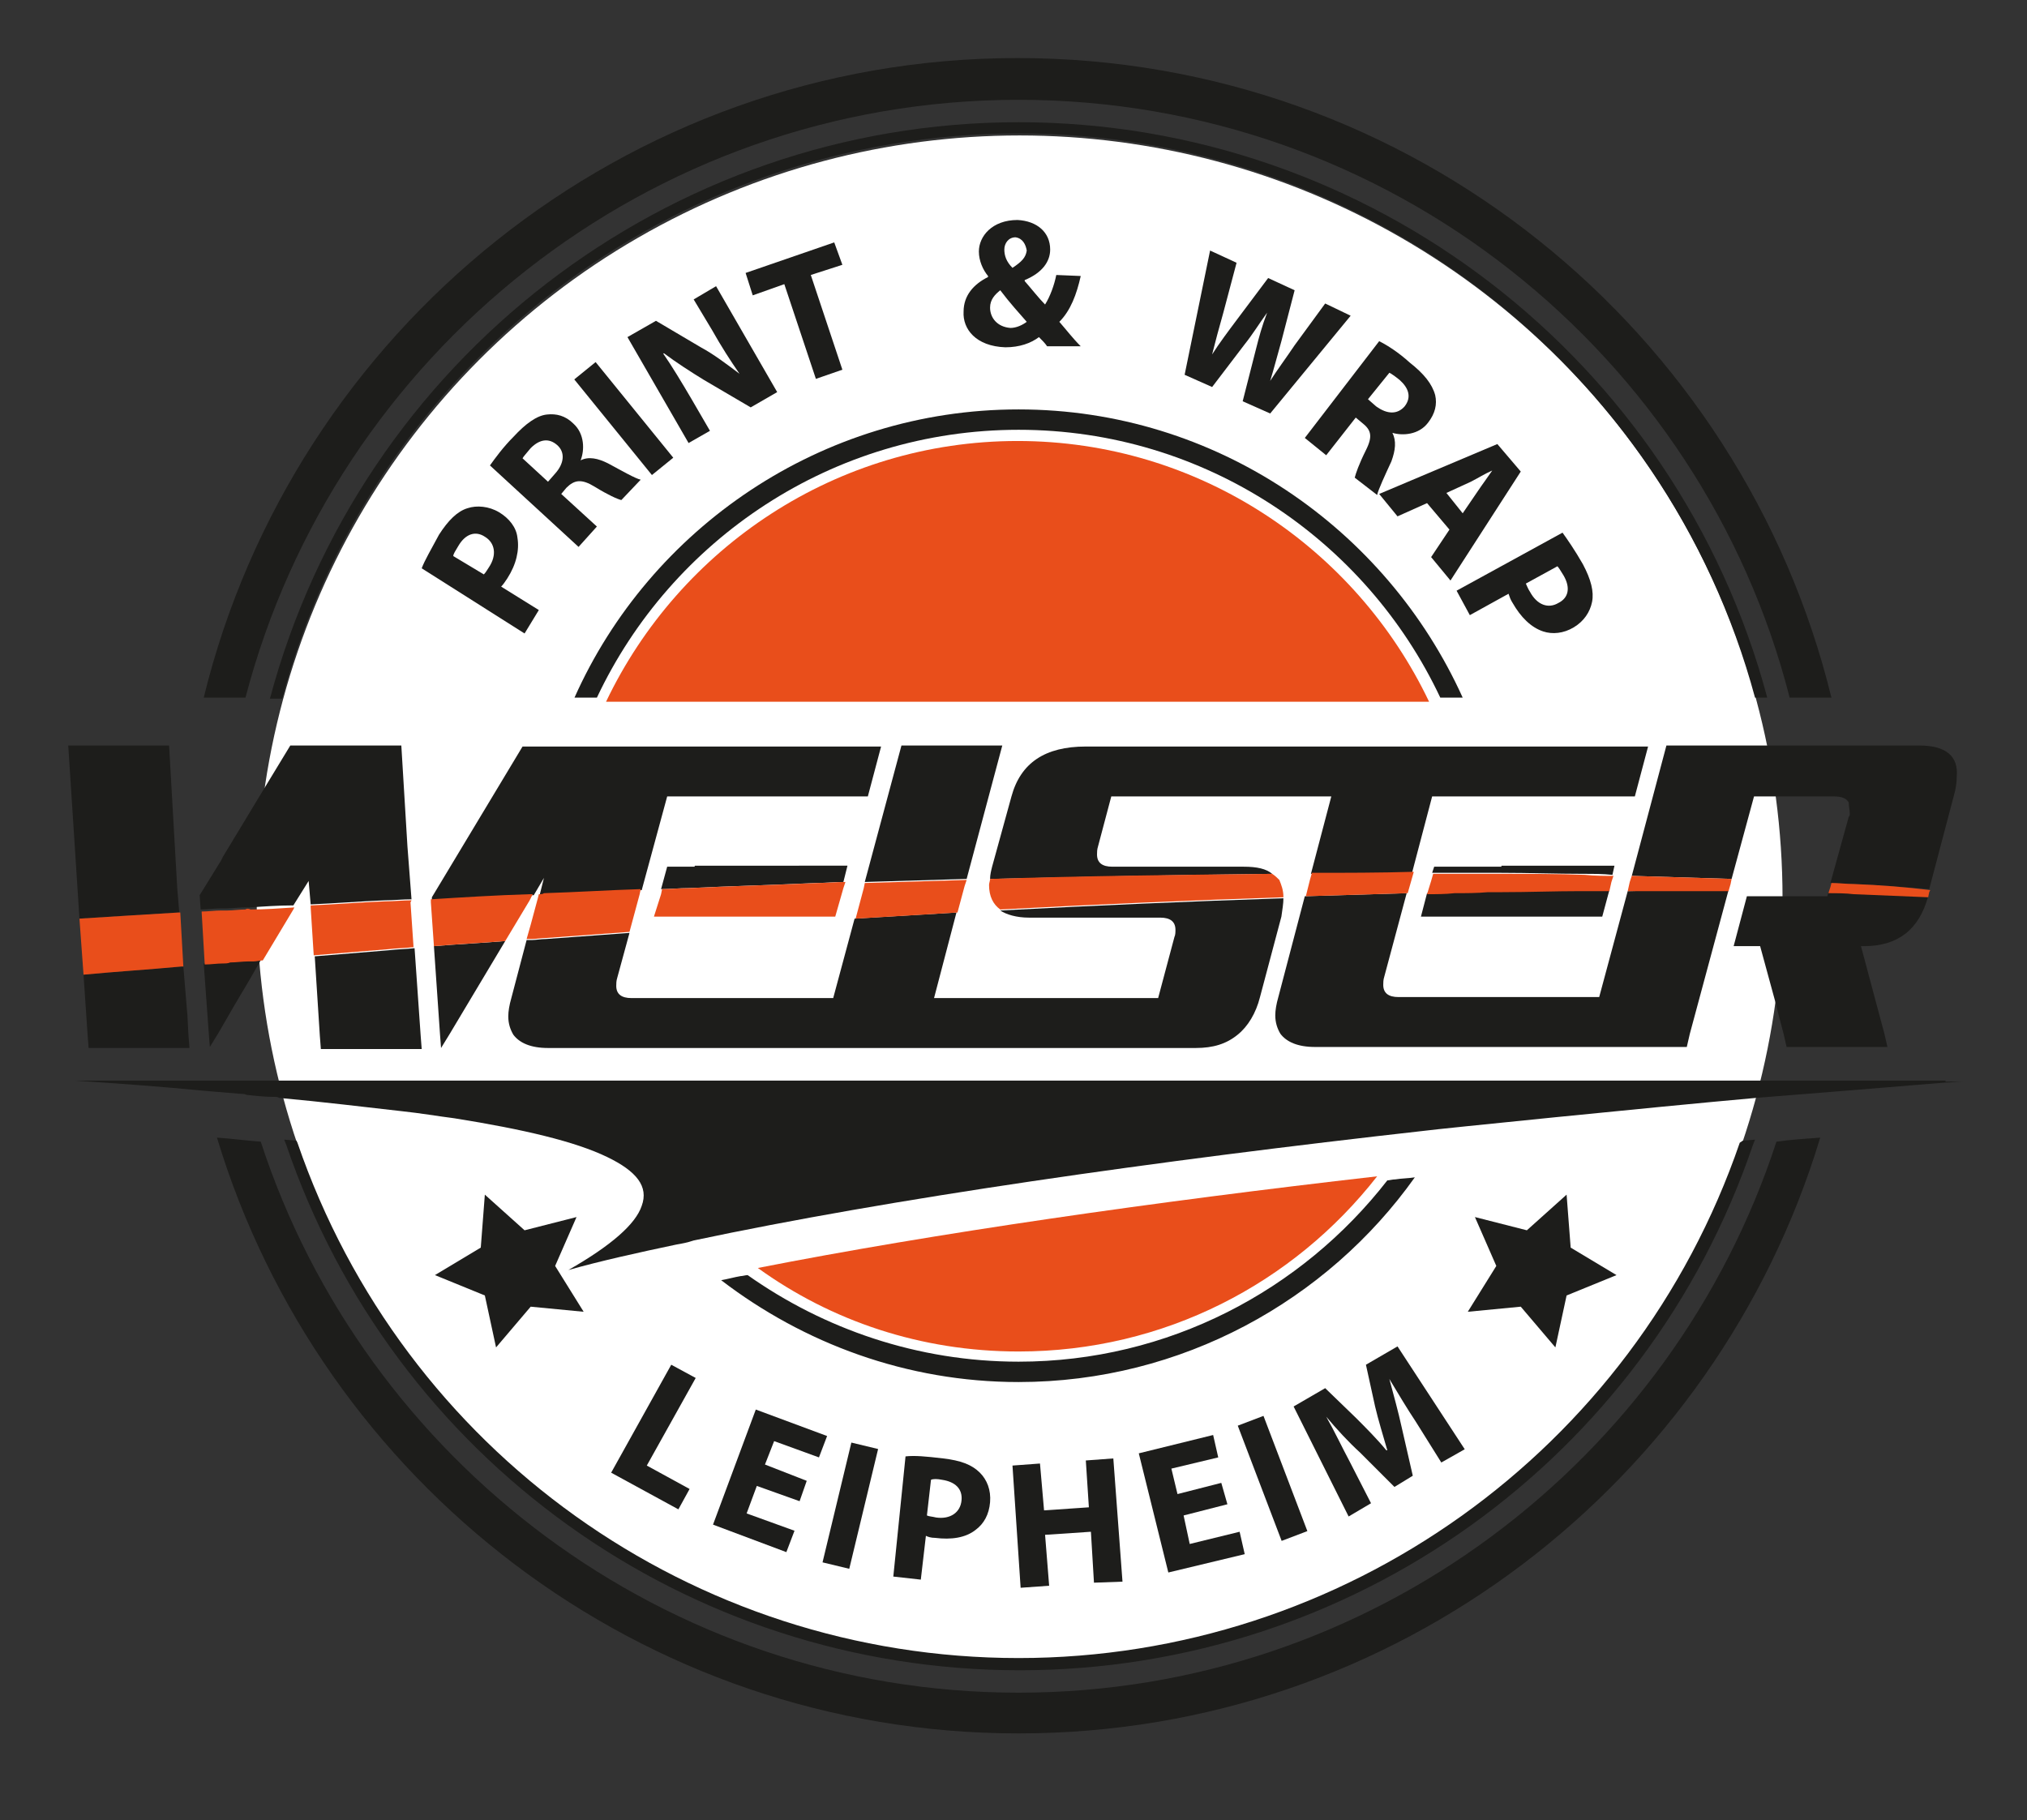
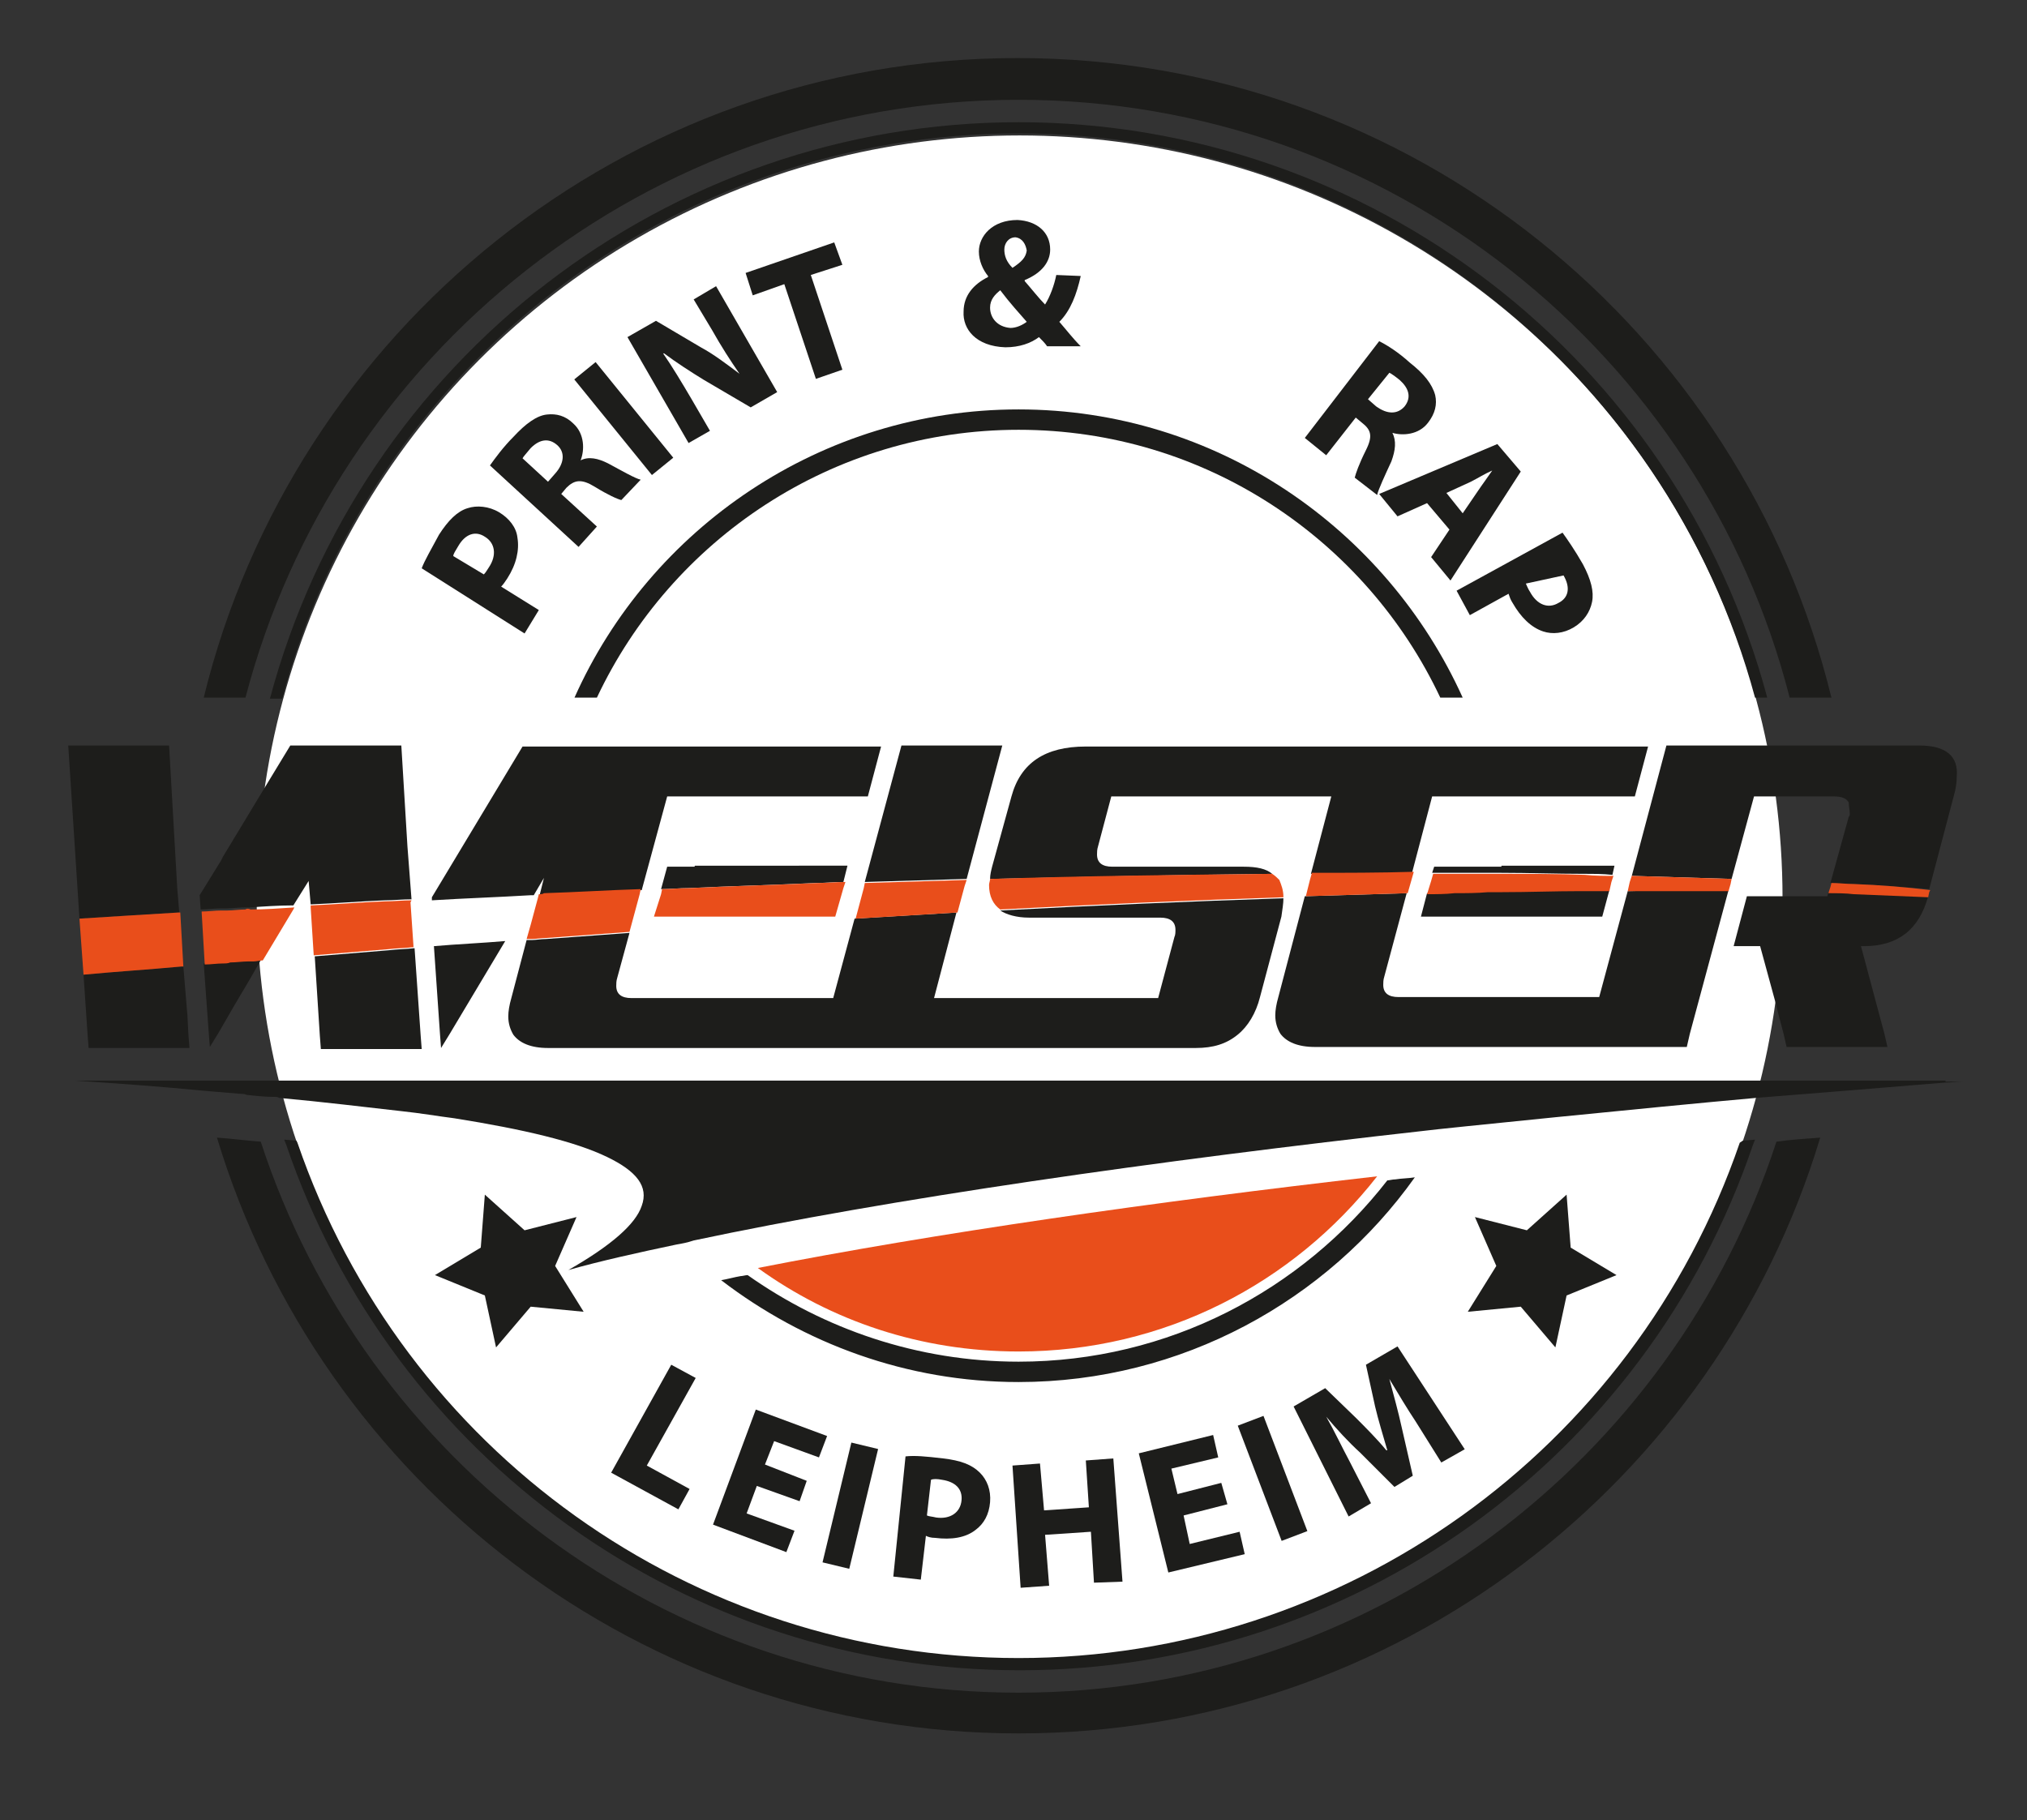
<svg xmlns="http://www.w3.org/2000/svg" version="1.1" id="Ebene_1" x="0px" y="0px" viewBox="0 0 199 178.7" style="enable-background:new 0 0 199 178.7;" xml:space="preserve">
  <rect x="0" y="0" width="199" height="178.7" fill="#333333" stroke="none" />
  <style type="text/css">
	.st0{fill:#FFFFFF;}
	.st1{fill:#E94E1B;}
	.st2{fill:#1D1D1B;}
</style>
  <circle class="st0" cx="100.1" cy="88.2" r="74.9" />
  <g>
    <g>
      <g>
        <path class="st1" d="M100,132.7c14.3,0,27-6.7,35.2-17.2c-21.9,2.5-43.5,5.6-60.8,9C81.6,129.7,90.4,132.7,100,132.7" />
-         <path class="st1" d="M86.9,68.9h5.8h5.9h5.8h2.2h25.2h0h8.5c-7.2-15.1-22.6-25.6-40.4-25.6c-17.8,0-33.2,10.5-40.4,25.6h2.3H86.9     z" />
        <path class="st2" d="M191,106.1H7.3c4.5,0.3,8.7,0.6,12.7,1c1.2,0.1,2.5,0.2,3.6,0.3c0.2,0,0.4,0,0.6,0.1     c0.9,0.1,1.8,0.2,2.7,0.2c0.2,0,0.4,0,0.5,0.1c4.4,0.4,8.4,0.9,12,1.3c1.9,0.2,3.6,0.5,5.2,0.7c6.9,1.1,11.9,2.3,15,3.8     c2.9,1.4,4.1,2.9,3.4,4.8c-0.6,1.8-3,3.9-7.2,6.3c3.2-0.9,6.8-1.7,10.6-2.5c0.6-0.1,1.1-0.2,1.7-0.4c19.3-4.1,45.2-7.8,72-10.8     c0.6-0.1,22.2-2.3,32.3-3.2c0.2,0,14.9-1.2,18.5-1.5c0.6,0,1.3-0.1,1.9-0.1H191z" />
        <path class="st2" d="M146.1,90h1.4h6.9h2.9l0.7-2.6c-0.9,0-1.9,0-2.9,0c-2.5,0-5,0.1-7.6,0.1c-0.5,0-1,0-1.4,0     c-1.1,0-2.2,0-3.3,0.1c-0.9,0-1.8,0-2.7,0.1l-0.6,2.3h2.7H146.1z" />
        <path class="st2" d="M24.3,94.3c-0.6,0-1.2,0.1-1.8,0.1c-0.2,0-0.5,0-0.7,0.1c-0.6,0.1-1.2,0.1-1.8,0.1l0.5,6.9l0.1,1.3l0.8-1.3     l1.1-1.9l0.4-0.7l1.6-2.7l0.4-0.7l0.8-1.4c-0.3,0-0.6,0.1-0.9,0.1C24.6,94.3,24.5,94.3,24.3,94.3" />
        <path class="st2" d="M159.8,87.5L157,97.9h-10.5H145h-7.7c-1,0-1.5-0.4-1.5-1.2c0-0.2,0-0.5,0.1-0.8l2.2-8.2     c-3.3,0.1-6.6,0.2-10,0.3l-2.6,9.9c-0.2,0.7-0.3,1.3-0.3,1.8c0,0.7,0.2,1.3,0.5,1.8c0.6,0.8,1.7,1.3,3.4,1.3h14.6h1.5h10.5h9.9     l0.3-1.3l3.8-14.1C166.5,87.5,163.2,87.4,159.8,87.5" />
        <path class="st2" d="M182,87.7c-0.8,0-1.6,0-2.5-0.1l-0.1,0.4H178h-2.5H175h-3.5l-1.3,4.9h2.6l1.5,5.5l0.3,1.2l0.5,1.9l0.3,1.3     h1.1h4.1h4.7l-0.3-1.3l-2.3-8.6h0.3c3.3,0,5.4-1.6,6.3-4.9l0-0.1C187,87.9,184.5,87.8,182,87.7" />
        <path class="st2" d="M43.2,101.6l0.1,1.3l0.8-1.3l5.5-9.2c-2.3,0.2-4.7,0.3-7,0.5L43.2,101.6z" />
        <path class="st2" d="M126,88.2C126,88.2,126,88.2,126,88.2c-9.1,0.3-18.4,0.7-27.8,1.2c0.6,0.4,1.6,0.7,2.8,0.7h12.9     c1,0,1.5,0.4,1.5,1.2c0,0.2,0,0.5-0.1,0.7l-1.6,6h-22l2.2-8.4c-3.3,0.2-6.7,0.4-10,0.6l-2.1,7.8H62c-1,0-1.5-0.4-1.5-1.2     c0-0.2,0-0.5,0.1-0.8l1.2-4.4c-2.7,0.2-5.5,0.4-8.2,0.6c-0.5,0-1,0.1-1.4,0.1c-0.2,0-0.3,0-0.5,0L50.2,98     c-0.2,0.7-0.3,1.3-0.3,1.8c0,0.7,0.2,1.3,0.5,1.8c0.6,0.8,1.7,1.3,3.4,1.3h0.6h1.5h24.7h9.9h0h26.9c1.7,0,3-0.4,4.1-1.3     c1-0.8,1.8-2.1,2.2-3.7l2.1-7.9C125.9,89.3,126,88.7,126,88.2" />
        <path class="st2" d="M18.4,99.7L18,94.9c-0.1,0-0.2,0-0.2,0c-3.3,0.3-6.5,0.5-9.6,0.8l0.4,5.9l0.1,1.3h9.9l-0.1-1.3L18.4,99.7z" />
        <path class="st2" d="M40.7,93.1c-0.9,0.1-1.7,0.1-2.5,0.2c-2.4,0.2-4.9,0.4-7.3,0.6l0.5,7.8l0.1,1.3h7.3h2.6l-0.1-1.3L40.7,93.1z     " />
        <path class="st2" d="M88.5,73.2l-3.6,13.4c3.3-0.1,6.6-0.2,10-0.3l3.5-13.1H88.5z" />
        <path class="st2" d="M85.2,78.2l1.3-4.9H61.1h-4.3h-0.9h-1.5h-3.1l-8.9,14.8l0,0.3c3.2-0.2,6.4-0.3,9.7-0.5c0.1,0,0.2,0,0.3,0     l1-1.7l-0.4,1.6c0.2,0,0.4,0,0.5,0c3.1-0.1,6.3-0.3,9.5-0.4l2.5-9.2H85.2z" />
        <path class="st2" d="M188.4,73.2h-7.7h-4.1H174h-0.5h-9.9L160.2,86c3.3,0.1,6.6,0.2,9.8,0.3l2.2-8.1h2.2h0.5h2.5h2.7     c0.7,0,1.2,0.2,1.4,0.6c0,0.4,0.1,0.7,0.1,1.1c0,0.1,0,0.2-0.1,0.3l-1.8,6.5c0.7,0,1.5,0.1,2.2,0.1c2.6,0.1,5.1,0.3,7.5,0.5     l2.4-9.1c0.2-0.7,0.3-1.3,0.3-1.9C192.3,74.2,191,73.2,188.4,73.2" />
        <path class="st2" d="M145,78.2h1.5h14l1.3-4.9h-16.6h-1.5h-11.5h0h-25.6c-4,0-6.4,1.6-7.3,4.9l-1.9,6.9c-0.1,0.4-0.2,0.8-0.2,1.2     c9.3-0.2,18.6-0.4,27.7-0.5c-0.6-0.5-1.5-0.7-2.8-0.7h-12.9c-1,0-1.5-0.4-1.5-1.2c0-0.2,0-0.5,0.1-0.8l1.3-4.9h21.6l-2,7.6     c3.3,0,6.6,0,9.9,0l2-7.6H145z" />
        <path class="st2" d="M16.6,73.2H6.7l1.1,17c3.1-0.2,6.4-0.4,9.7-0.6c0,0,0.1,0,0.1,0l-0.2-2.4L16.6,73.2z" />
        <path class="st2" d="M39.4,73.2H28.5l-3.4,5.6l-0.6,1l-2.6,4.3l-0.2,0.4l-2.1,3.4l0.1,1.4c0.6,0,1.3-0.1,1.9-0.1     c0.2,0,0.4,0,0.6,0c0.6,0,1.2-0.1,1.8-0.1c0.2,0,0.3,0,0.5,0c1.4-0.1,2.9-0.2,4.3-0.2l1.5-2.4l0.2,2.3c2.4-0.1,4.8-0.3,7.3-0.4     c0.9,0,1.7-0.1,2.6-0.1L40,83.1L39.4,73.2z" />
        <path class="st2" d="M68.2,85.1h-2.7l-0.6,2.2c0.9,0,1.8-0.1,2.7-0.1c4.2-0.2,8.3-0.3,12.5-0.5c0.9,0,1.8-0.1,2.7-0.1l0.4-1.6     h-2.7H68.2z" />
        <path class="st2" d="M147.4,85.1H146h-2.5h-2.7l-0.2,0.6c0.9,0,1.8,0,2.7,0c0.9,0,1.8,0,2.7,0c0.5,0,1,0,1.4,0     c2.7,0,5.4,0.1,8.1,0.1c0.9,0,1.9,0,2.8,0.1l0.2-0.9h-2.8H147.4z" />
        <path class="st1" d="M17.7,89.6c-0.1,0-0.1,0-0.2,0c-3.3,0.2-6.6,0.4-9.7,0.6l0,0l0.4,5.5c3.2-0.3,6.4-0.5,9.6-0.8     c0.1,0,0.2,0,0.2,0L17.7,89.6L17.7,89.6z" />
-         <path class="st1" d="M52.1,88.2l0.2-0.4c-0.1,0-0.2,0-0.3,0c-3.3,0.1-6.5,0.3-9.7,0.5l0,0.3l0.3,4.3c2.3-0.2,4.6-0.3,7-0.5l2.4-4     L52.1,88.2z" />
        <path class="st1" d="M160,86.6l-0.2,0.9c3.4,0,6.7,0,9.9,0l0.2-0.7l0.1-0.5c-3.2-0.1-6.5-0.2-9.8-0.3L160,86.6z" />
        <path class="st1" d="M124.9,85.8c-9.2,0.1-18.4,0.2-27.7,0.5c0,0.2-0.1,0.4-0.1,0.6c0,0,0,0,0,0c0,1.1,0.4,1.9,1.1,2.4     c9.4-0.5,18.7-0.9,27.8-1.2c0-0.7-0.2-1.2-0.4-1.7C125.4,86.2,125.2,86,124.9,85.8" />
        <path class="st1" d="M128.8,85.7l-0.2,0.7l-0.4,1.6c3.4-0.1,6.7-0.2,10-0.3l0.4-1.4l0.2-0.7C135.4,85.7,132.1,85.7,128.8,85.7" />
        <path class="st1" d="M182,86.8c-0.7,0-1.5-0.1-2.2-0.1l-0.1,0.4l-0.2,0.6c0.8,0,1.7,0,2.5,0.1c2.5,0.1,4.9,0.2,7.3,0.3l0.1-0.5     l0.1-0.2C187.1,87.1,184.6,86.9,182,86.8" />
        <path class="st1" d="M52.9,87.8l-0.1,0.4l-0.7,2.6l-0.4,1.4c0.2,0,0.3,0,0.5,0c0.5,0,0.9-0.1,1.4-0.1c2.7-0.2,5.4-0.4,8.2-0.6     l1-3.7l0.1-0.5c-3.2,0.1-6.3,0.3-9.5,0.4C53.3,87.8,53.1,87.8,52.9,87.8" />
        <path class="st1" d="M84.8,87.2l-0.8,3c3.4-0.2,6.7-0.4,10-0.6l0.7-2.6l0.2-0.6c-3.3,0.1-6.7,0.2-10,0.3L84.8,87.2z" />
        <path class="st1" d="M40.4,88.4c-0.9,0-1.7,0.1-2.6,0.1c-2.5,0.1-4.9,0.3-7.3,0.4l0,0.2l0.3,4.7c2.4-0.2,4.8-0.4,7.3-0.6     c0.8-0.1,1.7-0.1,2.5-0.2l-0.3-4.4L40.4,88.4z" />
        <path class="st1" d="M24.1,89.3c-0.6,0-1.2,0.1-1.8,0.1c-0.2,0-0.4,0-0.6,0c-0.6,0-1.3,0.1-1.9,0.1l0,0.1l0.3,5.1     c0.6,0,1.2-0.1,1.8-0.1c0.2,0,0.5,0,0.7-0.1c0.6,0,1.2-0.1,1.8-0.1c0.2,0,0.3,0,0.5,0c0.3,0,0.6-0.1,0.9-0.1l3-5l0.1-0.2     c-1.5,0.1-2.9,0.2-4.3,0.2C24.4,89.2,24.2,89.2,24.1,89.3" />
        <path class="st1" d="M67.7,87.2c-0.9,0-1.8,0.1-2.7,0.1l-0.1,0.5L64.2,90h2.7h12.4H82l0.8-2.8l0.2-0.6c-0.9,0-1.8,0.1-2.7,0.1     C76,86.9,71.8,87,67.7,87.2" />
        <path class="st1" d="M147.5,85.8c-0.5,0-1,0-1.4,0c-0.9,0-1.8,0-2.7,0c-0.9,0-1.8,0-2.7,0l-0.2,0.7l-0.4,1.3c0.9,0,1.8,0,2.7-0.1     c1.1,0,2.2,0,3.3-0.1c0.5,0,1,0,1.4,0c2.6,0,5.1-0.1,7.6-0.1c1,0,1.9,0,2.9,0l0.2-0.9l0.2-0.6c-0.9,0-1.9,0-2.8-0.1     C152.9,85.8,150.2,85.8,147.5,85.8" />
        <path class="st2" d="M136.2,115.9c-8.4,10.8-21.5,17.8-36.2,17.8c-9.9,0-19.1-3.2-26.6-8.5c-0.2,0-0.5,0.1-0.7,0.1     c-0.6,0.1-1.3,0.3-1.9,0.4c8.1,6.2,18.2,10,29.2,10c16,0,30.3-8,38.9-20.1c-0.6,0.1-1.3,0.1-1.9,0.2     C136.7,115.8,136.4,115.9,136.2,115.9" />
        <path class="st2" d="M100,166.2c-34.7,0-64.2-22.8-74.4-54.1c-1.4-0.1-2.8-0.3-4.3-0.4c10.2,33.8,41.6,58.5,78.7,58.5     c37.1,0,68.5-24.7,78.7-58.5c-1.4,0.1-2.9,0.2-4.3,0.4C164.2,143.4,134.7,166.2,100,166.2" />
        <polygon class="st2" points="144.8,119.5 149.9,120.8 153.8,117.3 154.2,122.5 158.7,125.2 153.8,127.2 152.7,132.3 149.3,128.3      144.1,128.8 146.9,124.3    " />
        <path class="st2" d="M170.8,112.2c-10.4,30.3-38.9,50.6-70.8,50.6c-32,0-60.4-20.3-70.8-50.6l-0.1-0.2l-1.2-0.1l0.2,0.5     c10.5,30.9,39.4,51.6,72,51.6c32.6,0,61.5-20.7,72-51.6l0.2-0.5l-1.2,0.1L170.8,112.2z" />
        <path class="st2" d="M100,42.2c18.3,0,34.1,10.8,41.4,26.3h2.2c-7.5-16.6-24.2-28.3-43.6-28.3S63.8,51.9,56.4,68.5h2.2     C65.9,53,81.7,42.2,100,42.2" />
        <path class="st2" d="M100,9.8c36.4,0,67.1,25,75.7,58.7h4.1c-8.8-36-41.2-62.8-79.9-62.8c-38.6,0-71.1,26.8-79.9,62.8h4.1     C32.9,34.8,63.6,9.8,100,9.8" />
        <path class="st2" d="M100,13.1c33.8,0,63.5,22.8,72.3,55.4h1.2C164.6,35.2,134.4,12,100,12c-34.4,0-64.6,23.3-73.5,56.6h1.2     C36.4,35.9,66.1,13.1,100,13.1" />
        <polygon class="st2" points="56.6,119.5 51.5,120.8 47.6,117.3 47.2,122.5 42.7,125.2 47.6,127.2 48.7,132.3 52.1,128.3      57.3,128.8 54.5,124.3    " />
        <path class="st2" d="M41.4,55.8c0.3-0.8,0.9-1.8,1.7-3.3c0.9-1.4,1.8-2.3,2.8-2.6c0.9-0.3,2.1-0.2,3.1,0.4c1,0.6,1.7,1.5,1.8,2.5     c0.2,1.2-0.1,2.6-1,4c-0.2,0.3-0.4,0.6-0.6,0.8l3.7,2.3l-1.4,2.3L41.4,55.8z M47.5,56.4c0.2-0.2,0.3-0.4,0.5-0.7     c0.8-1.2,0.6-2.4-0.4-3c-0.9-0.6-1.9-0.3-2.6,0.9c-0.3,0.5-0.5,0.8-0.5,1L47.5,56.4z" />
        <path class="st2" d="M48.1,45.7c0.5-0.7,1.3-1.8,2.3-2.8c1.2-1.3,2.3-2.1,3.3-2.2c0.9-0.1,1.8,0.1,2.6,0.9c1.1,1,1.1,2.6,0.7,3.6     l0,0c0.8-0.4,1.7-0.2,2.7,0.3c1.3,0.7,2.7,1.5,3.2,1.6l-1.9,2c-0.4-0.1-1.3-0.5-2.6-1.3c-1.3-0.8-2-0.7-2.8,0.1l-0.5,0.6l3.5,3.2     l-1.8,2L48.1,45.7z M53.8,47.3l0.7-0.8c0.9-1,1-2.1,0.2-2.8c-0.8-0.7-1.7-0.6-2.6,0.3c-0.4,0.5-0.7,0.8-0.8,1L53.8,47.3z" />
        <rect x="59.9" y="35" transform="matrix(0.776 -0.63 0.63 0.776 -12.153 47.83)" class="st2" width="2.7" height="12.1" />
        <path class="st2" d="M67.6,43.5l-6-10.4l2.8-1.6l4.4,2.6c1.3,0.7,2.6,1.7,3.8,2.6l0,0c-0.9-1.3-1.8-2.7-2.7-4.3l-1.8-3l2.2-1.3     l6,10.4L73.7,40l-4.6-2.7c-1.3-0.8-2.7-1.7-3.9-2.6l-0.1,0c0.9,1.3,1.8,2.8,2.8,4.5l1.8,3.1L67.6,43.5z" />
        <polygon class="st2" points="77,27.9 73.9,29 73.2,26.8 81.9,23.8 82.7,26 79.6,27 82.7,36.3 80.1,37.2    " />
        <path class="st2" d="M102.8,34c-0.2-0.3-0.5-0.6-0.8-0.9c-0.8,0.6-1.9,1-3.3,1c-2.9-0.1-4.2-1.8-4.1-3.5c0-1.6,1-2.7,2.4-3.4     l0-0.1c-0.5-0.6-0.9-1.5-0.9-2.4c0-1.5,1.3-3.1,3.8-3.1c1.9,0.1,3.2,1.2,3.2,2.9c0,1.2-0.8,2.3-2.5,3l0,0.1     c0.7,0.8,1.4,1.7,2,2.3c0.5-0.8,0.9-1.9,1.1-2.9l2.4,0.1c-0.4,1.8-1,3.4-2.1,4.5c0.7,0.8,1.3,1.6,2.1,2.4L102.8,34z M100.8,31.6     c-0.7-0.8-1.7-1.9-2.6-3.1c-0.5,0.4-1,0.9-1,1.7c0,1,0.7,1.9,2,2C99.8,32.2,100.4,31.9,100.8,31.6 M99.7,23.3     c-0.7,0-1.1,0.6-1.1,1.2c0,0.6,0.2,1.2,0.8,1.8c0.9-0.6,1.3-1,1.4-1.7C100.7,24,100.4,23.4,99.7,23.3L99.7,23.3z" />
-         <path class="st2" d="M116.3,36.8l2.5-12.2l2.6,1.2l-1.3,4.9c-0.4,1.4-0.8,2.9-1.1,4.1l0,0c0.7-1.1,1.6-2.3,2.5-3.5l3-4l2.6,1.2     l-1.3,5c-0.4,1.4-0.7,2.6-1.1,3.9l0,0c0.7-1.1,1.6-2.3,2.4-3.5l3-4.1l2.5,1.2l-7.9,9.6l-2.7-1.2l1.3-5.1c0.3-1.2,0.6-2.3,1.1-3.6     l0,0c-0.8,1.1-1.4,2.1-2.2,3.1L119,38L116.3,36.8z" />
        <path class="st2" d="M135.4,33.5c0.8,0.4,1.9,1.1,3,2.1c1.4,1.1,2.2,2.1,2.5,3.2c0.2,0.9,0,1.8-0.7,2.7c-0.9,1.2-2.5,1.3-3.5,1     l0,0c0.4,0.8,0.3,1.7-0.1,2.8c-0.6,1.3-1.3,2.8-1.4,3.3l-2.2-1.7c0.1-0.4,0.4-1.3,1.1-2.7c0.7-1.4,0.5-2-0.4-2.7l-0.6-0.5     l-2.9,3.7l-2.1-1.7L135.4,33.5z M134.3,39.2l0.8,0.7c1.1,0.8,2.1,0.8,2.8,0c0.7-0.9,0.4-1.8-0.5-2.6c-0.5-0.4-0.8-0.6-1-0.7     L134.3,39.2z" />
        <path class="st2" d="M140.1,49.4l-2.9,1.3l-1.8-2.2l11.6-4.9l2.3,2.7L142.4,57l-1.9-2.3l1.8-2.7L140.1,49.4z M143.6,50.4l1.5-2.2     c0.4-0.6,1-1.4,1.4-2l0,0c-0.7,0.3-1.5,0.8-2.1,1.1l-2.4,1.1L143.6,50.4z" />
-         <path class="st2" d="M153.4,52.3c0.5,0.7,1.2,1.7,2,3.1c0.8,1.5,1.1,2.7,0.9,3.7c-0.2,1-0.8,1.9-1.8,2.5c-1,0.6-2.1,0.7-3,0.4     c-1.2-0.4-2.2-1.4-3-2.8c-0.2-0.3-0.3-0.6-0.4-0.9l-3.8,2.1l-1.3-2.4L153.4,52.3z M149.8,57.3c0.1,0.2,0.2,0.5,0.4,0.8     c0.7,1.3,1.8,1.7,2.8,1.1c1-0.5,1.2-1.5,0.5-2.7c-0.3-0.5-0.5-0.8-0.6-0.9L149.8,57.3z" />
+         <path class="st2" d="M153.4,52.3c0.5,0.7,1.2,1.7,2,3.1c0.8,1.5,1.1,2.7,0.9,3.7c-0.2,1-0.8,1.9-1.8,2.5c-1,0.6-2.1,0.7-3,0.4     c-1.2-0.4-2.2-1.4-3-2.8c-0.2-0.3-0.3-0.6-0.4-0.9l-3.8,2.1l-1.3-2.4L153.4,52.3z M149.8,57.3c0.1,0.2,0.2,0.5,0.4,0.8     c0.7,1.3,1.8,1.7,2.8,1.1c1-0.5,1.2-1.5,0.5-2.7L149.8,57.3z" />
        <polygon class="st2" points="65.9,134 68.3,135.3 63.5,143.9 67.7,146.2 66.6,148.2 60,144.6    " />
        <polygon class="st2" points="78.5,147.4 74.3,145.9 73.3,148.6 78,150.3 77.2,152.4 70,149.7 74.2,138.4 81.2,141 80.4,143.1      76,141.5 75.1,143.8 79.2,145.4    " />
        <rect x="77.5" y="146.4" transform="matrix(0.234 -0.972 0.972 0.234 -79.684 194.477)" class="st2" width="12.1" height="2.7" />
        <path class="st2" d="M88.9,143c0.9-0.1,2,0,3.7,0.2c1.7,0.2,2.8,0.6,3.6,1.4c0.7,0.7,1.1,1.7,1,2.9c-0.1,1.2-0.6,2.1-1.4,2.7     c-1,0.8-2.4,1-4,0.8c-0.4,0-0.7-0.1-0.9-0.2l-0.5,4.3l-2.7-0.3L88.9,143z M91,148.8c0.2,0.1,0.5,0.1,0.9,0.2     c1.4,0.2,2.4-0.5,2.5-1.7c0.1-1.1-0.6-1.8-1.9-2c-0.5-0.1-0.9-0.1-1.1,0L91,148.8z" />
        <polygon class="st2" points="102.1,143.7 102.5,148.3 106.9,148 106.6,143.4 109.3,143.2 110.2,155.3 107.4,155.4 107.1,150.4      102.6,150.7 103,155.7 100.2,155.9 99.4,143.9    " />
        <polygon class="st2" points="120.5,147.7 116.2,148.8 116.8,151.6 121.7,150.4 122.2,152.6 114.7,154.4 111.8,142.7 119.1,140.9      119.6,143.1 115,144.2 115.6,146.7 119.9,145.6    " />
        <rect x="123.5" y="139.1" transform="matrix(0.935 -0.356 0.356 0.935 -43.475 53.891)" class="st2" width="2.7" height="12.1" />
        <path class="st2" d="M139,139.6c-0.8-1.2-1.7-2.7-2.6-4.2l0,0c0.4,1.5,0.9,3.3,1.2,4.7l1.1,4.8l-1.8,1.1l-3.4-3.4     c-1.1-1-2.3-2.3-3.3-3.5l0,0c0.8,1.4,1.6,3.1,2.3,4.4l2.1,4.1l-2.2,1.3l-5.4-10.8l3.1-1.8l3,2.9c1,1,2.1,2.1,3,3.2l0.1,0     c-0.4-1.4-0.9-3-1.2-4.3l-0.9-4.1l3.1-1.8l6.6,10.1l-2.3,1.3L139,139.6z" />
      </g>
    </g>
  </g>
</svg>